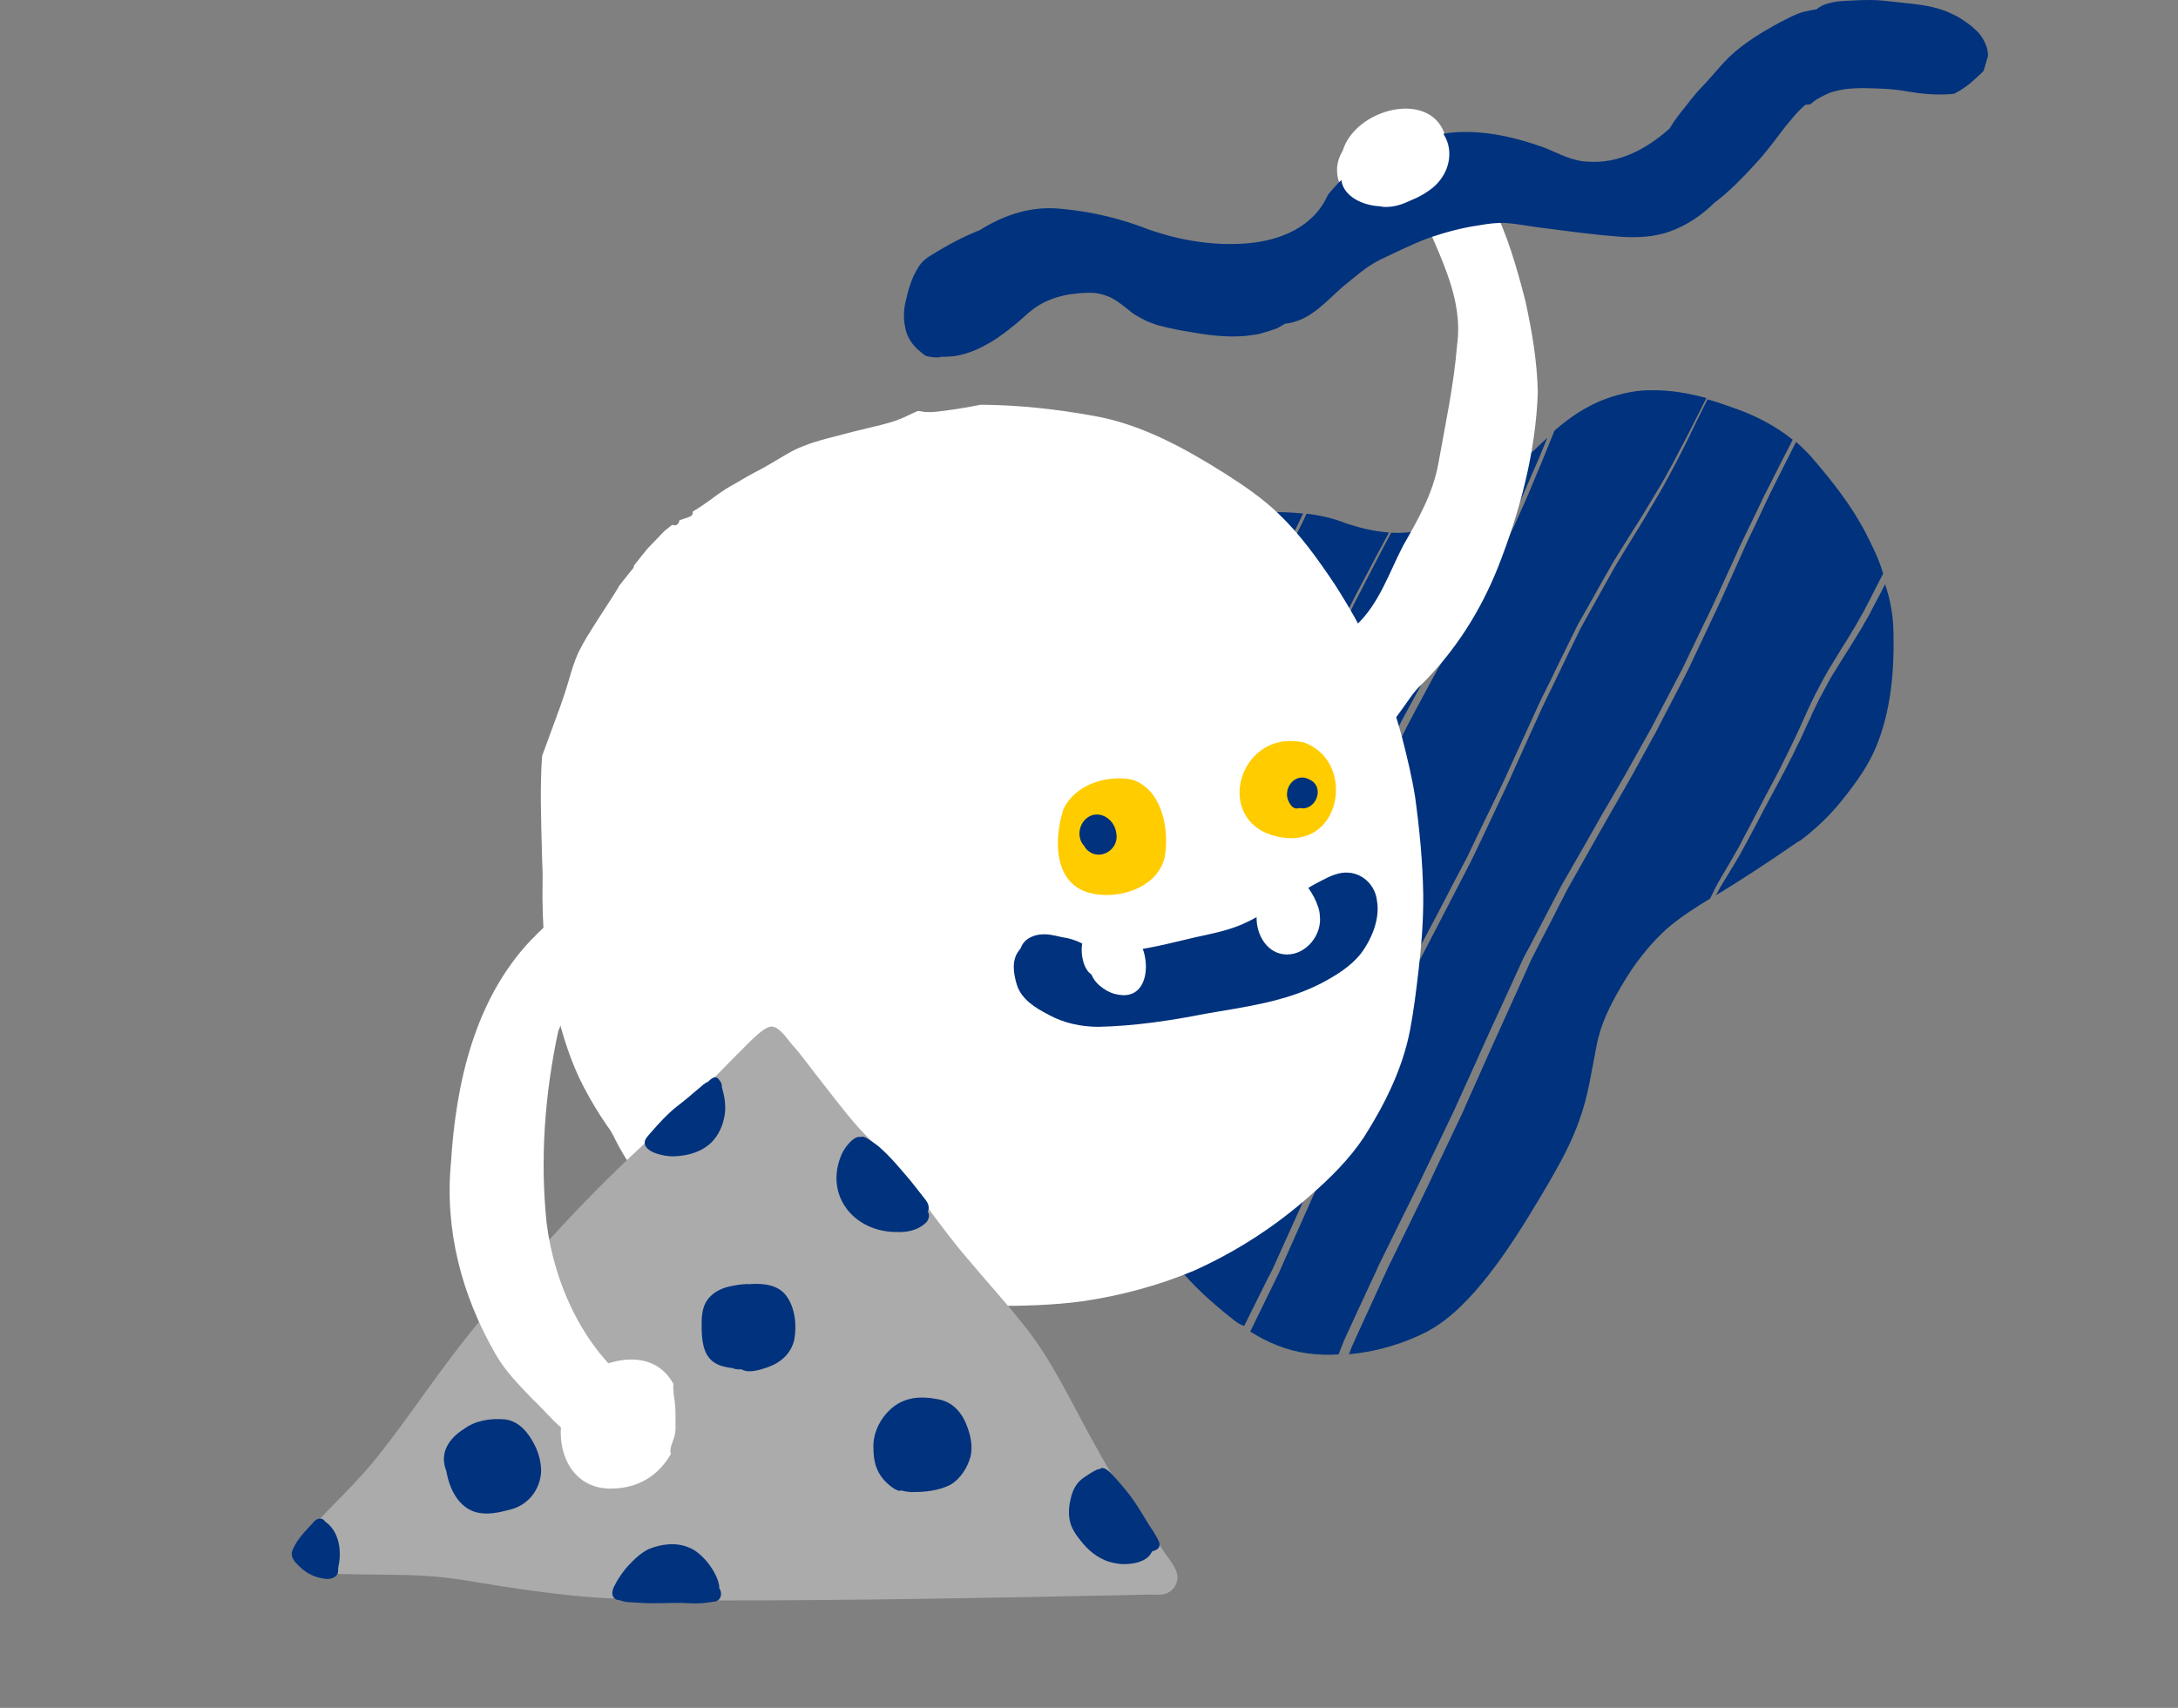
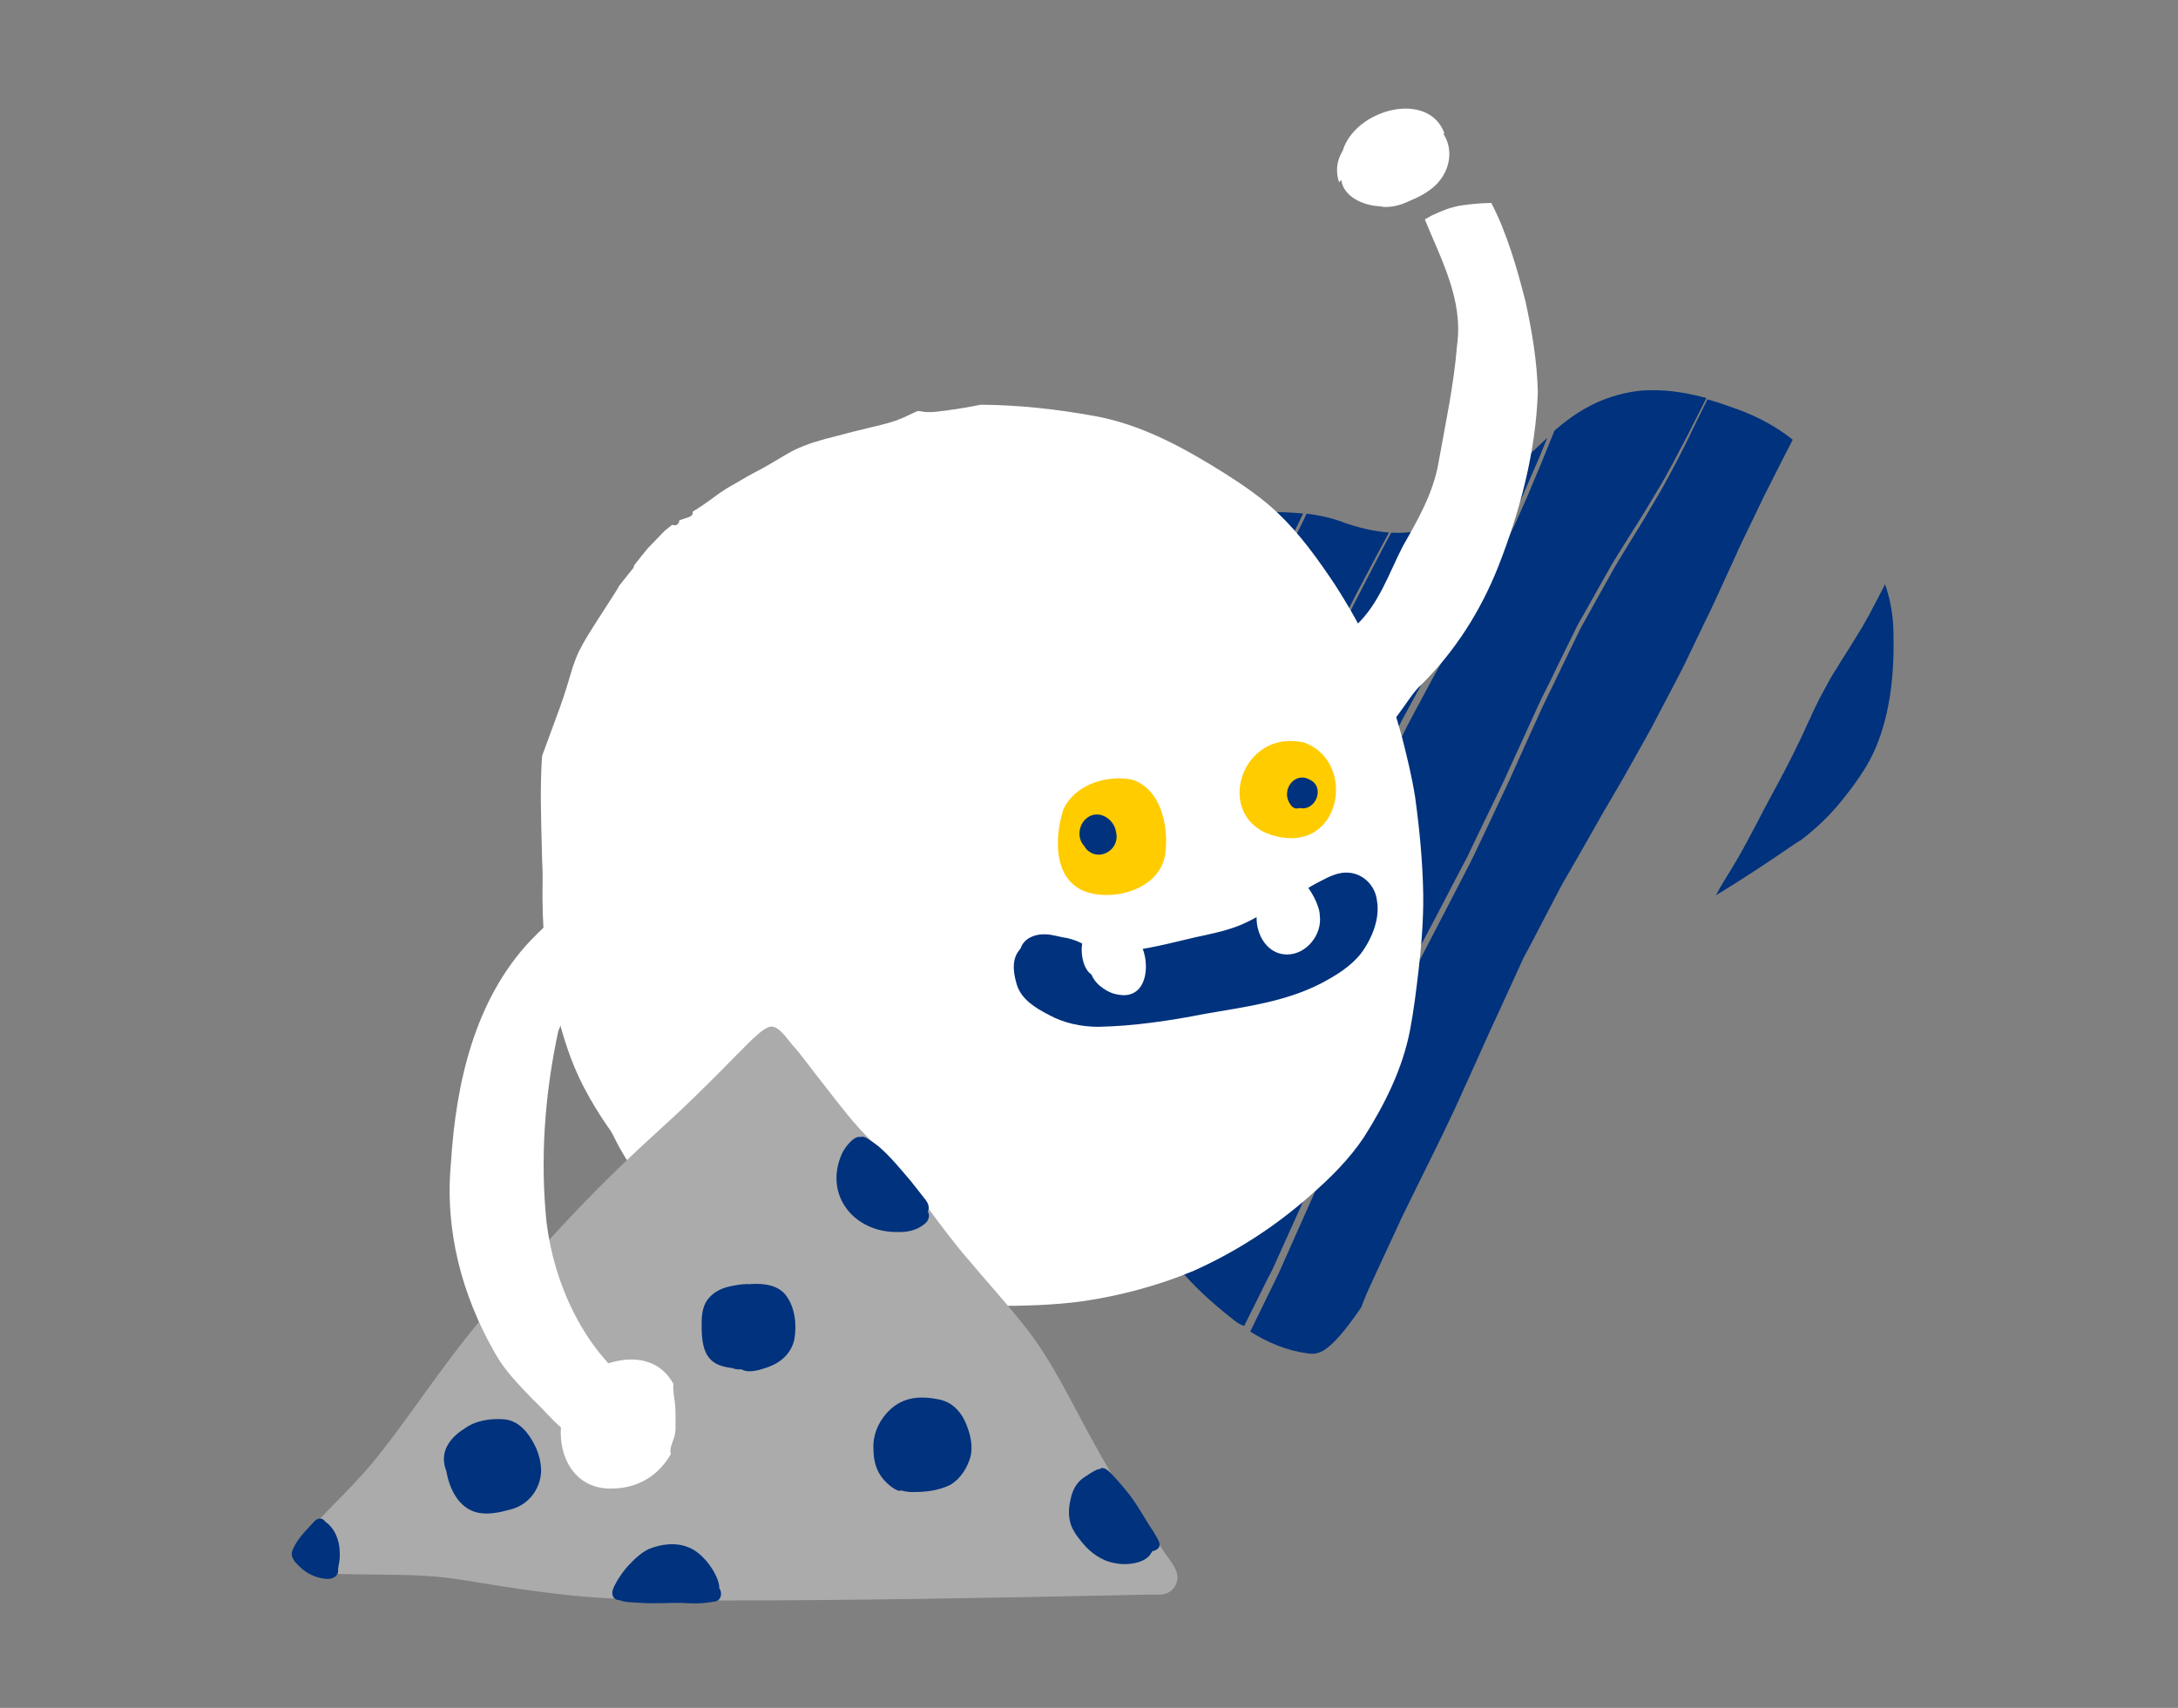
<svg xmlns="http://www.w3.org/2000/svg" version="1.1" id="レイヤー_1" x="0px" y="0px" viewBox="0 0 1640.5 1286.7" style="enable-background:new 0 0 1640.5 1286.7;" xml:space="preserve">
  <rect x="0" y="0" width="1640.5" height="1286.7" fill="#808080" stroke="none" />
  <style type="text/css">
	.st0{fill:#00327D;}
	.st1{fill:#FFFFFF;}
	.st2{fill:#FFCC00;}
	.st3{fill:#ABABAB;}
</style>
  <g>
-     <path class="st0" d="M1074.6,1003.4c-18.2,9.2-38.2,15.1-58.6,16.9c0.5-1.2,1-2.3,1.4-3.6c0.6-1.3,1-2.8,1.7-4   c0.9-1.9,1.7-3.9,2.7-6c3.9-8.7,8-17.4,11.9-26c2.7-5.8,5.3-11.5,7.9-17.3c1.3-2.5,2.3-5.1,3.5-7.7c4-8.2,8-16.4,12-24.4   c5.1-10.5,10.2-20.9,15.3-31.4c2.9-6,5.8-12,8.5-18c5.7-11.9,11.3-23.8,17-35.8c1.1-2.1,2-4.2,3.1-6.5c1.3-2.9,2.6-5.7,3.8-8.6   c5.5-12.3,11-24.5,16.4-36.8c2.5-5.5,5-11.2,7.5-16.6c5.1-11.3,10.2-22.5,15.3-33.8c2.4-5.3,4.8-10.5,7.1-15.8   c0.8-1.7,1.5-3.4,2.3-5.1c5-9.7,9.9-19.3,15-29c4.2-8.3,8.4-16.6,12.7-24.8c7.2-12.7,14.3-25.4,21.5-38.1c2.1-3.7,4.3-7.6,6.4-11.3   c3.7-6.4,7.4-12.8,11-19.2c2.9-5,5.7-10,8.6-15.1c1.2-2,2.3-4.2,3.5-6.3c3.2-5.9,6.4-11.7,9.6-17.5c1.4-2.5,2.8-5,4.1-7.5   c0.5-0.7,0.8-1.4,1.3-2.2c4.9-9.6,9.8-19.1,14.8-28.6c2.5-4.8,5-9.7,7.5-14.5c0.8-1.6,1.5-3.2,2.4-4.8   c5.4-11.5,10.8-22.8,16.2-34.3c1.9-4.1,3.9-8.2,5.8-12.3c0.9-1.9,1.7-3.8,2.7-5.8c5.3-11.6,10.5-23.2,15.7-34.9   c1-2.1,1.8-4.1,2.8-6.3c2.2-4.5,4.2-9.1,6.5-13.6c2.9-6.2,5.8-12.3,8.7-18.5c1.2-2.5,2.3-4.9,3.6-7.5c4.7-9.6,9.6-19.1,14.4-28.7   c1.5-3,3.1-6.1,4.6-9.2c4,3.5,7.8,7.2,11.4,11.2c15.3,17.7,30.2,36.4,41,57.3c5.1,10,10.2,20,13.2,30.8c-1.3,2.4-2.5,4.9-3.9,7.5   c-1.7,3.3-3.5,6.8-5.1,10.1c-1.7,3.3-3.5,6.7-5.2,10c-1.2,2-2.3,4.1-3.5,6.2c-0.9,1.5-1.7,3-2.5,4.5c-2.3,3.8-4.7,7.8-7,11.6   c-2.2,3.5-4.6,7.1-6.7,10.7c-1.2,1.9-2.3,3.8-3.5,5.8c-0.8,1.2-1.4,2.3-2.1,3.4c-0.2,0.4-0.6,0.8-0.8,1.2c-1.1,1.9-2.1,3.8-3.2,5.7   c-0.7,1.2-1.5,2.5-2.1,3.8c-1.2,2.2-2.4,4.4-3.5,6.7c-0.7,1.4-1.5,2.8-2.2,4.1c-1,2-2,4.1-3,6.2c-0.7,1.5-1.4,3-2.1,4.4   c-1.6,3.6-3.3,7.4-4.9,10.9c-1.7,3.7-3.4,7.5-5.1,11.1c-1.7,3.5-3.4,7.1-5.2,10.7c-1.6,3.4-3.5,6.9-5.1,10.3   c0.1-0.1,0.1-0.2,0.1-0.2c-0.3,0.5-0.5,1-0.7,1.4c-1.9,3.6-3.7,7.2-5.6,10.8c-1.9,3.7-4.1,7.5-6,11.2c-3.5,6.7-7,13.4-10.4,20   c-1.9,3.7-4,7.5-5.9,11.2c-0.8,1.4-1.5,2.9-2.2,4.3c-0.7,1.2-1.4,2.5-2,3.7c-0.4,0.7-0.8,1.3-1.2,2c-1.1,1.8-2.2,3.8-3.3,5.8   c-1,1.6-1.8,3.1-2.8,4.8c-1.9,3.2-3.9,6.5-5.8,9.8c-1.8,3.3-3.8,6.6-5.4,10.1c-0.8,1.7-1.6,3.3-2.4,5c-10.4,6.3-20.6,12.8-30,20.5   c-7.6,6.4-14.5,13.7-20.6,21.5c-6.3,7.7-11.6,15.9-16.6,24.5c-8.2,14-15.5,28.6-18.4,44.6c-3.7,18.6-6.2,37.4-12.7,55.2   c-6,17.5-14.6,32.8-23.7,48.6c-18.9,32-46.5,78.9-78.2,103C1083,998.5,1078.7,1001.2,1074.6,1003.4z" />
    <path class="st0" d="M1347,639.1c-16.4,11.3-33.1,22.2-50.1,32.7c-1.6,0.9-3.1,1.8-4.5,2.8c0.4-0.7,0.7-1.4,1.1-2   c-0.1,0.1,0,0.1-0.1,0.2c0.5-1,1.1-1.9,1.6-3c0.4-0.8,0.8-1.6,1.4-2.4c1.1-1.8,2-3.5,3.2-5.3c2.3-3.7,4.6-7.5,6.8-11.2   c1-1.6,1.9-3.3,3-5.1c0.9-1.4,1.6-2.9,2.4-4.3c1-1.6,1.7-3.1,2.6-4.7c1.2-2.1,2.4-4.3,3.5-6.5c3.6-6.7,7.2-13.4,10.6-20.2   c3.7-6.9,7.4-13.8,11.2-20.8c1-1.7,1.8-3.4,2.7-5.2c0.9-1.5,1.7-3,2.4-4.5c1.7-3.4,3.6-7,5.4-10.5c1-2,2-4.1,3-6.2   c0.7-1.5,1.4-3,2.2-4.4c1.7-3.7,3.5-7.4,5.1-11.1c0.9-1.9,1.6-3.7,2.6-5.5c0.6-1.3,1.2-2.5,1.6-3.7c0.2-0.5,0.5-1,0.7-1.5   c1.6-3.4,3.4-7,5.1-10.4c1.3-2.4,2.6-4.9,4-7.4c1-1.7,1.8-3.4,2.8-5.2c0.9-1.6,1.8-3.3,2.8-4.9c0.5-0.9,0.9-1.6,1.5-2.4   c1.6-2.4,3-4.9,4.5-7.3c3.9-6.3,8-12.5,11.8-18.9c1.4-2.1,2.6-4.3,4-6.5c0.8-1.2,1.4-2.3,2-3.5c1.3-2.2,2.5-4.4,3.8-6.6   c0.7-1.2,1.3-2.4,1.9-3.7c1.8-3.5,3.8-7.1,5.6-10.6c1.5-3,3.1-6,4.7-9.1c0.4,1.4,1,2.9,1.4,4.4c3.1,10.2,4.7,20.9,4.9,31.6   c0.7,29.7-1.9,60.1-13.6,87.7c-5.4,12.5-13.1,23.6-21.4,34.3c-7.6,9.9-16.1,19.3-25.7,27.4c-2.9,2.6-5.9,5-9,7.3   C1353.3,634.6,1350.2,637,1347,639.1z" />
    <path class="st0" d="M1346.3,567.3c-0.1,0.1-0.1,0.2-0.1,0.2S1346.2,567.4,1346.3,567.3z" />
    <path class="st0" d="M1403.8,460.2L1403.8,460.2L1403.8,460.2z" />
-     <path class="st0" d="M984.8,1019.6c-15.4-2-30-8.1-43.1-16.4c1.6-3.4,3.4-6.8,5-10.3c5.3-10.9,10.7-21.8,16-32.7   c0.9-1.6,1.5-3.4,2.3-5.1c2.4-5.4,4.8-10.8,7.2-16.2c5.4-12.2,10.9-24.4,16.3-36.6c0.8-1.7,1.5-3.3,2.2-5c1.6-3.8,3.2-7.8,4.8-11.6   c5.5-13.2,10.8-26.3,16.3-39.5c1.6-3.8,3.2-7.8,4.8-11.6c0.7-1.6,1.3-3.1,2.1-4.8c9-20.4,18-40.7,27-61.1   c7.3-14.1,14.7-28.2,22-42.1c5.1-9.9,10.3-19.7,15.4-29.6c6.5-12.5,12.9-24.9,19.4-37.5c1.7-3.4,3.6-7,5.4-10.5   c0.9-1.8,1.7-3.5,2.6-5.3c5.8-12.3,11.7-24.4,17.3-36.6c2.4-5,4.8-10.3,7.3-15.4c0.7-1.5,1.4-3.1,2.1-4.6c5-11,9.9-22.1,14.9-33.1   c2.7-6.1,5.5-12,8.2-18.1c0.9-1.9,1.6-3.7,2.6-5.5c0.2-0.5,0.5-1,0.7-1.5c4.6-9.5,9.3-19,13.8-28.5c3-6.2,6-12.3,9-18.6   c1.4-2.7,2.6-5.4,4-8.2c4.6-8.3,9.2-16.5,13.8-24.8c3-5.5,6.1-10.8,9.1-16.3c0.9-1.6,1.8-3.3,2.8-5c0.2-0.4,0.5-0.9,0.7-1.2   c5.7-9.5,11.5-18.9,17.3-28.3c1.6-2.5,3.1-5,4.7-7.7c2.7-4.7,5.5-9.4,8.3-14.1c1.6-2.6,3.1-5.3,4.6-7.9c0.5-0.9,1-1.7,1.5-2.6   c3-5.7,6.1-11.2,9.1-16.9c1.9-3.6,3.7-7.3,5.6-10.9c1.5-3.2,3.3-6.4,4.7-9.5c0.5-1,1-2,1.4-3c4-8.2,8-16.4,12.1-24.5   c5.8,1.6,11.6,3.5,17.3,5.6c17.2,5.7,33.1,13.7,46.9,24.8c-0.5,1-1.1,2-1.5,3c-1.3,2.4-2.5,4.7-3.8,7.3   c-4.8,9.5-9.7,19.1-14.5,28.6c-0.4,0.8-0.7,1.5-1.2,2.3c-1.1,2.1-2,4.2-3.1,6.5c-3,6.3-6,12.5-9,18.7c-1.9,3.9-3.8,8-5.8,12   c-1.2,2.4-2.3,4.9-3.4,7.5c-5.2,11.5-10.6,23-15.8,34.5c-2.9,6.4-5.9,12.5-8.9,18.6c-5.3,11-10.6,22-15.9,33.1   c-0.8,1.6-1.6,3.2-2.5,4.8c-2.7,5.2-5.4,10.4-8.2,15.7c-3.2,6.1-6.3,12-9.5,18.1c-1.1,2-2.2,4.1-3.3,6.3c-0.3,0.6-0.6,1.2-1,1.8   c-5.4,9.6-10.6,19.2-16.1,28.8c-1.2,2-2.3,4.1-3.5,6.2c-3.2,5.6-6.5,11.1-9.7,16.7c-3.9,6.6-7.7,13-11.3,19.6   c-6.3,11.2-12.8,22.3-19.2,33.6c-2.1,3.7-4.2,7.4-6.4,11.1c-1,1.6-1.7,3.3-2.6,4.9c-5.9,11.4-11.9,22.7-17.8,34.1   c-2.3,4.5-4.7,9.1-7.2,13.6c-0.4,0.8-0.9,1.5-1.2,2.2c-0.3,0.6-0.6,1.3-0.9,1.9c-5,10.8-9.9,21.6-14.8,32.4   c-3.5,7.7-6.9,15.1-10.5,22.8c-8.6,19.3-17.4,38.5-26.1,57.8c-0.7,1.5-1.3,2.9-2,4.2c-2.3,4.8-4.6,9.7-6.9,14.5   c-5.7,11.8-11.3,23.6-17,35.3c-2.4,5-4.9,10.1-7.4,15.1c-6,12-11.9,24.1-17.8,36.1c-1.8,3.6-3.6,7.2-5.4,11   c-0.8,1.6-1.5,3.1-2.2,4.8c-5.3,11.5-10.7,23.1-16.1,34.7c-2.3,4.9-4.6,9.9-6.8,14.8c-0.7,1.5-1.4,3.1-2,4.5   c-1.2,3.2-2.6,6.3-3.8,9.6C1000.6,1021,992.7,1020.7,984.8,1019.6z" />
+     <path class="st0" d="M984.8,1019.6c-15.4-2-30-8.1-43.1-16.4c1.6-3.4,3.4-6.8,5-10.3c5.3-10.9,10.7-21.8,16-32.7   c0.9-1.6,1.5-3.4,2.3-5.1c2.4-5.4,4.8-10.8,7.2-16.2c5.4-12.2,10.9-24.4,16.3-36.6c0.8-1.7,1.5-3.3,2.2-5c1.6-3.8,3.2-7.8,4.8-11.6   c5.5-13.2,10.8-26.3,16.3-39.5c1.6-3.8,3.2-7.8,4.8-11.6c0.7-1.6,1.3-3.1,2.1-4.8c9-20.4,18-40.7,27-61.1   c7.3-14.1,14.7-28.2,22-42.1c5.1-9.9,10.3-19.7,15.4-29.6c6.5-12.5,12.9-24.9,19.4-37.5c1.7-3.4,3.6-7,5.4-10.5   c0.9-1.8,1.7-3.5,2.6-5.3c5.8-12.3,11.7-24.4,17.3-36.6c2.4-5,4.8-10.3,7.3-15.4c0.7-1.5,1.4-3.1,2.1-4.6c5-11,9.9-22.1,14.9-33.1   c2.7-6.1,5.5-12,8.2-18.1c0.9-1.9,1.6-3.7,2.6-5.5c0.2-0.5,0.5-1,0.7-1.5c4.6-9.5,9.3-19,13.8-28.5c3-6.2,6-12.3,9-18.6   c1.4-2.7,2.6-5.4,4-8.2c4.6-8.3,9.2-16.5,13.8-24.8c3-5.5,6.1-10.8,9.1-16.3c0.9-1.6,1.8-3.3,2.8-5c0.2-0.4,0.5-0.9,0.7-1.2   c5.7-9.5,11.5-18.9,17.3-28.3c1.6-2.5,3.1-5,4.7-7.7c2.7-4.7,5.5-9.4,8.3-14.1c1.6-2.6,3.1-5.3,4.6-7.9c0.5-0.9,1-1.7,1.5-2.6   c3-5.7,6.1-11.2,9.1-16.9c1.9-3.6,3.7-7.3,5.6-10.9c1.5-3.2,3.3-6.4,4.7-9.5c0.5-1,1-2,1.4-3c4-8.2,8-16.4,12.1-24.5   c5.8,1.6,11.6,3.5,17.3,5.6c17.2,5.7,33.1,13.7,46.9,24.8c-0.5,1-1.1,2-1.5,3c-1.3,2.4-2.5,4.7-3.8,7.3   c-4.8,9.5-9.7,19.1-14.5,28.6c-0.4,0.8-0.7,1.5-1.2,2.3c-1.1,2.1-2,4.2-3.1,6.5c-3,6.3-6,12.5-9,18.7c-1.9,3.9-3.8,8-5.8,12   c-1.2,2.4-2.3,4.9-3.4,7.5c-5.2,11.5-10.6,23-15.8,34.5c-2.9,6.4-5.9,12.5-8.9,18.6c-5.3,11-10.6,22-15.9,33.1   c-0.8,1.6-1.6,3.2-2.5,4.8c-2.7,5.2-5.4,10.4-8.2,15.7c-3.2,6.1-6.3,12-9.5,18.1c-1.1,2-2.2,4.1-3.3,6.3c-0.3,0.6-0.6,1.2-1,1.8   c-5.4,9.6-10.6,19.2-16.1,28.8c-1.2,2-2.3,4.1-3.5,6.2c-3.2,5.6-6.5,11.1-9.7,16.7c-3.9,6.6-7.7,13-11.3,19.6   c-6.3,11.2-12.8,22.3-19.2,33.6c-2.1,3.7-4.2,7.4-6.4,11.1c-1,1.6-1.7,3.3-2.6,4.9c-5.9,11.4-11.9,22.7-17.8,34.1   c-2.3,4.5-4.7,9.1-7.2,13.6c-0.4,0.8-0.9,1.5-1.2,2.2c-0.3,0.6-0.6,1.3-0.9,1.9c-5,10.8-9.9,21.6-14.8,32.4   c-3.5,7.7-6.9,15.1-10.5,22.8c-8.6,19.3-17.4,38.5-26.1,57.8c-0.7,1.5-1.3,2.9-2,4.2c-2.3,4.8-4.6,9.7-6.9,14.5   c-2.4,5-4.9,10.1-7.4,15.1c-6,12-11.9,24.1-17.8,36.1c-1.8,3.6-3.6,7.2-5.4,11   c-0.8,1.6-1.5,3.1-2.2,4.8c-5.3,11.5-10.7,23.1-16.1,34.7c-2.3,4.9-4.6,9.9-6.8,14.8c-0.7,1.5-1.4,3.1-2,4.5   c-1.2,3.2-2.6,6.3-3.8,9.6C1000.6,1021,992.7,1020.7,984.8,1019.6z" />
    <path class="st0" d="M928.6,993.9c-15.2-11.9-29.8-25-42-40c1.1-3.8,2.3-7.6,3.4-11.6c0.9-2.9,1.6-6,2.6-9   c3.1-9.3,6.4-18.4,9.6-27.8c0.2-0.5,0.5-1.1,0.7-1.6c2.3-5.4,4.5-11,6.8-16.4c1.1-2.5,2.2-5.2,3.3-7.9c0.4-0.8,0.7-1.6,1.1-2.4   c4.2-8.9,8.5-17.6,12.6-26.3c1.3-2.5,2.6-5,3.9-7.6c2.9-5.8,5.7-11.5,8.7-17.3c3.1-6.1,6.1-12.1,9.1-18.2   c5.2-10.7,10.4-21.4,15.7-32.1c0.8-1.7,1.6-3.4,2.4-5c2-4.5,4.1-9,6.1-13.5c4.1-9.2,8.3-18.2,12.3-27.2c0.3-0.7,0.7-1.5,0.9-2.3   c0.8-1.9,1.6-3.8,2.5-5.8c2.5-5.8,4.9-11.8,7.3-17.7c2-4.9,4-9.8,6-14.7c0.8-1.8,1.4-3.7,2.2-5.5c3.7-10.1,7.6-20.2,11.3-30.4   c1.2-3.2,2.4-6.5,3.5-9.8c1.6-4.7,3.4-9.5,5.1-14.3c0.4-1.2,0.9-2.2,1.3-3.4c1.1-2.7,2-5.4,3.2-8.2c1.6-4.2,3.2-8.5,4.9-12.7   c3.5-8.2,6.9-16.2,10.4-24.4c0.9-1.9,1.7-3.8,2.7-5.7c2.4-4.8,4.7-9.7,7-14.4c2.2-4.5,4.3-9.1,6.6-13.5c1.1-2.1,2.2-4.1,3.3-6.3   c5.4-10,10.8-20.1,16.1-30c1.1-1.9,2.2-3.9,3.3-5.9c3.1-5.5,6.2-10.8,9.3-16.4c2-3.5,4-7,6-10.4c0.6-0.9,1.2-2,1.6-3   c1.3-2.3,2.6-4.7,3.9-7.1c2.9-5.2,5.7-10.4,8.5-15.6c1.5-2.6,2.7-5.2,4.2-7.8c2.6-4.9,5.1-9.9,7.8-14.9c2-3.7,3.9-7.7,5.9-11.5   c1.6-3.2,3.3-6.7,4.9-10c1.4-3,3-6.1,4.4-9.1c0.6-1.2,1.2-2.4,1.8-3.6c2-4.5,4.1-9.2,6.1-13.7c1.3-2.9,2.7-5.8,3.9-8.8   c2.2-5.3,4.5-10.7,6.7-16c1.6-3.8,3.3-7.7,4.8-11.5c2.9-7.1,5.6-14.1,8.6-21.2c11.5-10,23.9-18.5,38.3-23.8   c11.4-4.1,23.5-6.9,35.8-6.6c13.6-0.1,27.1,2.3,40.3,5.9c-4.2,8.2-8.2,16.4-12.4,24.5c0,0,0,0,0.1-0.1c-2.5,4.7-5,9.6-7.5,14.3   c-1.3,2.3-2.4,4.7-3.7,7.1c-0.6,1.1-1.3,2.2-1.8,3.4c-3,5.4-5.8,10.7-8.9,16c-0.7,1.2-1.5,2.4-2.2,3.6c-1.7,2.8-3.4,5.7-5.1,8.5   c-2.2,3.8-4.6,7.6-6.9,11.4c-2.6,4.2-5.2,8.5-7.9,12.6c-3.8,6-7.4,11.9-11.2,17.9c-1.3,2.1-2.5,4-3.8,6.3   c-6.3,11.1-12.6,22.1-18.8,33.3c-2.2,3.9-4.6,8-6.8,12c-0.3,0.5-0.5,0.9-0.7,1.4c-0.7,1.4-1.3,2.8-2.1,4.3   c-6,12.2-12.1,24.4-17.9,36.6c-2.1,4.2-4.1,8.4-6.3,12.6c-0.8,1.6-1.5,3.3-2.3,4.9c-5.6,12.2-11.2,24.4-16.7,36.6   c-2.4,5.1-4.7,10.3-7.1,15.5c-0.7,1.5-1.4,3.1-2,4.5c-5.2,11-10.5,21.8-15.8,32.7c-4.1,8.7-8.4,17.3-12.4,25.9   c-6.3,11.9-12.5,23.7-18.7,35.8c-4.1,7.7-8.1,15.6-12.2,23.2c-4.8,9-9.6,18.2-14.4,27.2c-5.7,10.7-11.3,21.3-16.9,32.1   c-0.3,0.6-0.7,1.2-1,1.8c-0.3,0.7-0.7,1.5-1,2.2c-2,4.5-4.1,9.2-6.1,13.7c-5.8,12.9-11.6,25.8-17.3,38.8c-1.4,3.3-3,6.8-4.5,10.2   c-0.9,1.9-1.6,3.7-2.3,5.5c-5.3,12.5-10.4,25-15.6,37.5c-2.3,5.4-4.6,11-6.9,16.4c-0.7,1.7-1.5,3.5-2.2,5.2   c-9.1,20.2-18.2,40.3-27.3,60.5c-0.3,0.5-0.4,0.9-0.7,1.4c-0.8,1.6-1.5,3.2-2.5,4.8c-3,6.1-6,11.9-8.9,17.9   c-3.1,6.4-6.4,12.7-9.5,19.1C933.8,997.9,931.1,996,928.6,993.9z" />
    <path class="st0" d="M868.2,926.2c-5.8-11.2-10.6-22.8-13.7-35c-2.7-12.5-2.9-25.4-2.2-38c0.3-6.7,1.2-13.4,2.3-19.9   c0.1-0.3,0.3-0.7,0.5-1.1c1.1-2.9,2.5-5.7,3.7-8.7c0.7-1.5,1.1-2.9,1.7-4.4c3.3-8.2,6.5-16.3,9.7-24.5c0.5-1.2,1-2.3,1.4-3.6   c0.1-0.3,0.2-0.5,0.4-0.9c0.9-2.6,1.8-5.2,2.8-7.9c2.8-8.4,5.7-16.7,8.5-25.1c1.3-3.9,2.6-7.7,3.9-11.6c2.8-8.7,5.6-17.3,8.5-25.9   c0.8-2.2,1.4-4.3,2.1-6.4c0.1-0.3,0.2-0.7,0.4-0.9c0.4-1,0.8-1.9,1.1-3c3.2-8.2,6.2-16.3,9.4-24.6c1.4-3.8,3-7.8,4.5-11.5   c0.6-1.6,1.2-3.2,1.8-4.7c0.4-0.8,0.7-1.5,1.2-2.3c6.5-13.8,13.1-27.7,19.7-41.6c0.5-1,1-2,1.5-2.9c1.7-3.3,3.4-6.6,5.1-9.9   c4.1-7.8,8.1-15.6,12.2-23.3c0.6-1.2,1.3-2.3,1.8-3.5c1.2-2.4,2.5-4.8,3.6-7.4c3.9-8,7.9-15.8,11.8-23.8c1.8-3.7,3.6-7.5,5.4-11.2   c3.8-8,7.5-15.8,11.4-23.9c5.5-11.6,11.2-23.1,16.8-34.7c2.2-4.6,4.6-9.4,6.9-14c3.1-6.3,6.2-12.3,9.3-18.6c0,0-0.1,0.1,0,0.1   c4.9-9.5,9.8-19.1,14.8-28.6c3.8-7.3,7.5-14.5,11.4-21.6c7.9,0.5,15.7-0.2,23.4-2.2c11.6-4.1,21.6-11.7,31.9-18.4   c11.2-6.8,22-14,32-22.4c10.2-9,20.1-19.2,30.3-28.5c-0.8,1.9-1.6,3.8-2.4,5.8c-1.2,3.1-2.5,6.2-3.8,9.3c-4,9.2-8,18.4-12,27.6   c-1.3,3-2.8,6.1-4.2,9.1c-2,4.2-3.9,8.5-6,12.8c-2.3,4.6-4.8,9.4-7.1,14c-1.6,3.4-3.5,6.7-5.2,10c-4.6,8.7-9.4,17.4-13.9,26   c-4.3,7.9-8.7,15.8-13.1,23.5c-1.5,2.8-3.1,5.6-4.6,8.4c-2.3,4-4.7,8.1-7.1,12.1c-3.1,5.3-6,10.4-9.1,15.7c-1.1,1.8-2,3.5-3,5.5   c-5.6,10.1-11.1,20.3-16.6,30.4c-1,1.8-2,3.6-2.9,5.6c-2.4,4.9-4.8,9.8-7.3,14.8c-2.4,4.9-4.8,9.8-7.3,14.8   c-1.2,2.4-2.2,4.8-3.3,7.3c-2.5,5.6-4.9,11.4-7.4,16.9c-0.6,1.3-1.2,2.5-1.6,3.7c-0.6,1.3-1,2.5-1.5,3.8c-3.3,8.6-6.7,17-9.8,25.5   c-3,8.1-5.9,16-8.9,24c-3.5,9.3-7.1,18.6-10.6,27.9c-0.1,0.3-0.2,0.7-0.4,1c-4.3,10.4-8.6,20.8-12.8,31c-1.5,3.5-2.9,7-4.4,10.5   c-0.3,0.6-0.5,1.1-0.8,1.7c-0.8,1.7-1.6,3.6-2.5,5.3c-4.9,10.8-9.9,21.6-14.7,32.5c-0.8,1.7-1.4,3.2-2.3,4.8   c-2.3,4.7-4.7,9.6-7,14.2c-2.8,5.8-5.6,11.5-8.5,17.2c-1.3,2.6-2.5,5.2-3.9,8c-4.5,9.1-9.3,18.2-13.8,27.3c-1.6,3.2-3.4,6.6-5,9.8   c-1.8,3.6-3.5,7.2-5.2,10.8c-2.4,4.9-4.9,10-7.2,15c-0.4,0.7-0.6,1.3-1,2.1c-0.9,2-1.7,4.2-2.6,6.2c-2.4,5.8-4.8,11.5-7.2,17.3   c-0.6,1.3-1,2.5-1.5,3.8c-0.5,1.1-0.8,2.2-1.1,3.2c-1.9,5.7-4,11.5-6,17.2c-0.9,2.5-1.7,5-2.7,7.7c-0.2,0.7-0.6,1.4-0.8,2.2   c-1.2,4.4-2.5,8.8-3.9,13.3C876.1,940,871.8,933.3,868.2,926.2z" />
    <path class="st0" d="M995.8,684.5c0,0.1-0.1,0.2,0,0.3C995.7,684.7,995.7,684.6,995.8,684.5z" />
    <path class="st0" d="M879.7,743.7c3.3-15.8,4.1-28.2,0-43.9c-3.3-14.3-10.9-27.1-18.5-39.6c1.7-3.9,3.5-7.9,5.1-11.9   c1.1-2.4,2.1-4.9,3.1-7.5c2.7-6.3,5.2-12.6,7.9-18.8c3.3-7.9,6.5-15.7,9.7-23.7c7.5-18,14.8-36.1,22.1-54.1c4-9.8,7.9-19.5,12-29.3   c1.7-4,3.5-8.1,5.1-12.1c1.8-4.5,3.8-9.1,5.7-13.6c1.9-3.9,3.8-7.9,5.7-11.8c0.9-1.9,1.9-3.9,2.8-5.9c0.4-0.9,0.9-1.8,1.4-2.6   c2.3-4.3,4.6-8.8,7-13.1c1.6-3.2,3.5-6.5,5.3-9.8c1.9-3.7,4.1-7.5,6-11.2c2.9-5.5,5.7-11,8.6-16.5c0.8-1.3,1.5-2.7,2.1-3.9   c0.9-1.9,1.8-3.7,2.8-5.7c1.5-3.1,3.1-6.4,4.6-9.5c0.8-1.6,1.6-3.3,2.5-5c1.2-2.3,2.3-4.7,3.4-7.2c10.1,1.2,20,3.4,29.5,7.2   c10.5,3.5,21.5,6.2,32.6,7c-3.1,5.8-6.2,11.5-9.3,17.3c-2.6,4.9-5.3,10-7.9,15c-2.1,3.9-4.2,8.1-6.4,12.1c-1,1.7-1.8,3.4-2.7,5.2   l0,0c-5,9.8-9.9,19.5-15,29.3c-2.1,4.2-4.3,8.6-6.5,12.9c-3.6,7.1-7,14.2-10.6,21.3c-2.5,4.8-4.8,9.8-7.2,14.7   c-3.3,6.7-6.5,13.3-9.7,19.9c0.1-0.1,0-0.1,0.1-0.2c-0.5,1.1-1.1,2.2-1.7,3.3c-1.4,2.8-2.9,5.7-4.3,8.6c-3.3,6.4-6.5,12.8-9.7,19.2   c-1.2,2.2-2.3,4.6-3.6,7c-3.1,5.9-6.2,11.7-9.3,17.6c-3.3,6.2-6.5,12.1-9.8,18.3c-0.7,1.1-1.2,2.3-1.6,3.4   c-1.6,3.3-3.3,6.8-4.8,10.2c-3.9,8.3-7.9,16.4-11.8,24.6c-1,2-2,4.1-3,6.2c-0.2,0.3-0.3,0.6-0.4,0.9c-0.4,0.9-0.7,1.6-1,2.5   c-3.1,8-6.2,15.8-9.3,23.8c-2.3,5.9-4.7,11.9-6.9,17.9c-0.1,0.3-0.2,0.7-0.4,1c-0.4,1.2-0.8,2.2-1.1,3.3c-1.3,3.9-2.6,7.8-3.9,11.8   c-2.6,7.7-5.2,15.5-7.8,23.2c-1.4,4.3-3,8.8-4.6,13.2c-2.8,7.9-5.4,15.7-8.1,23.5c-0.4,1.2-0.9,2.3-1.3,3.4   c-0.6,1.3-1.1,2.6-1.5,3.9C870.5,778.2,876.5,761.1,879.7,743.7z" />
    <path class="st0" d="M819.1,598c0.3-1.1,0.7-2.3,0.9-3.4c0.2-0.8,0.5-1.5,0.7-2.2c0.7-2.1,1.3-4.2,2-6.2c1.3-4.1,2.5-8.2,3.9-12.3   c0.2-0.6,0.5-1.2,0.7-1.7c0.8-1.9,1.5-4,2.3-5.9c1.2-3.4,2.6-6.8,3.8-10.3c2.6-6.3,5.3-12.8,7.8-19.1c2.8-6.8,5.6-13.5,8.4-20.2   c3.1-7.4,6.2-14.7,9.3-22.1c1.2-2.6,2.3-5.2,3.4-7.8c1.3-3.3,2.9-6.6,4.3-9.8c2.6-5.8,5.2-11.7,7.8-17.5c1.9-4.3,3.9-8.8,5.9-13   c1-2.1,1.8-4.1,2.9-6.2c1.9-4.2,3.9-8.4,6-12.7c1.1-2.3,2-4.5,3.2-6.8c2-4,4-8,6-12c1.4-3,3-6,4.5-8.9c0.9-1.8,1.8-3.5,2.7-5.4   c15.8-5.4,32.2-9.1,48.9-8.7c9-0.1,18,0.2,27,1.1c-1.4,3.1-2.9,6.2-4.4,9.3c-2.7,5.6-5.5,11-8.2,16.6c-0.4,0.9-1,1.8-1.4,2.8   c-1.5,2.8-2.9,5.6-4.4,8.4c-2,3.7-4,7.7-6.1,11.3c-2.9,5.4-5.8,10.7-8.8,15.9c-2,3.6-4,7.3-5.9,10.9c-1.4,2.5-2.7,5-4.1,7.5   c-0.7,1.2-1.3,2.6-1.9,3.9c-2.3,4.8-4.7,9.8-7.1,14.6c-0.2,0.4-0.4,0.9-0.6,1.3c-0.4,0.9-0.8,1.9-1.1,2.9c-1.2,3.1-2.6,6.1-3.9,9.3   c-1.7,4.2-3.5,8.4-5.3,12.5c-1.9,4.6-3.8,9.3-5.7,14c-3.4,8.4-7,16.8-10.4,25.2l0,0l0,0l0,0c-5.8,14.1-11.7,28.1-17.6,42.2   c-3.4,7.9-6.5,15.8-10,23.8c-2.7,6.5-5.4,12.7-8.1,19.1c-1.2,2.6-2.2,5.2-3.4,7.8c-1.4,3.3-3,6.8-4.5,10.2   C845.5,637.1,829.8,618.8,819.1,598z" />
    <path class="st0" d="M810.4,576.7c-2.3-8-4.6-16-5.8-24.3c-1.5-12.2-1.1-24.5,0.4-36.5c3.6-21.2,11.3-42.1,23.6-59.8   c9.4-13.5,20.8-25.5,33.6-35.8c11.7-10.1,24.9-19.1,39.6-24.5c-0.2,0.3-0.3,0.6-0.6,0.9c-1.1,1.9-2,3.7-3.1,5.8   c-0.7,1.2-1.5,2.6-2,3.9c-1.8,3.6-3.7,7.2-5.5,10.8c-0.6,1.1-1.2,2.2-1.7,3.3c-0.5,1-1,2.1-1.4,3.1c-2.1,4.3-4.1,8.8-6.3,13.1   c-3,6.3-5.9,12.6-8.8,18.9c-2.9,6.4-5.8,12.5-8.7,18.8c-1.3,2.5-2.3,5.1-3.4,7.7c-1.5,3.4-3.1,7-4.5,10.3c-1.2,2.8-2.4,5.7-3.6,8.5   c-1.8,4.2-3.6,8.5-5.5,12.7c-2.8,6.4-5.4,12.7-8.1,19.3c-2.7,6.5-5.4,12.7-8.1,19.1c-0.4,0.9-0.8,1.7-1.1,2.5   c-0.6,1.4-1.1,2.8-1.6,4.2c-1.6,4.2-3.2,8.4-4.8,12.5c-0.2,0.5-0.4,1.2-0.6,1.7c-0.6,1.8-1.2,3.7-1.8,5.6   c-1.4,4.4-2.7,8.8-4.2,13.2c-0.1,0.2-0.1,0.5-0.2,0.7C814,587.4,812,582.3,810.4,576.7z" />
  </g>
  <path class="st1" d="M502.4,902.6c1.8,1.4,3.7,2.7,5.6,4c-12.2-10.8-22.7-23.3-33.3-35.6C482.2,883.1,491.3,894.1,502.4,902.6z   M1072,673.9c0.2,19.1-1.3,38-3.5,57c-1.8,15.2-3.6,30.4-6.5,45.5c-5.6,28.8-18.9,55.5-34.5,80.1c-11.1,16.8-25.5,31-40.6,44.2  c-26.3,23.3-56.1,42.6-88.2,56.9c-26.7,11.1-54.9,18.6-83.5,22.8c-22.2,3-44.8,3.5-67.2,3.5c-1.8,0-3.6,0-5.3,0  c-16.1-0.2-32.1-2.2-48.1-4.5c-2.8-3.6-5.6-7.2-8.5-10.8c-7.7-9-15.2-18.3-24.2-26.1c-1.6-1.4-3.3-2.6-5-3.7  c-14.3-14-29.4-27.4-41.8-43.2c-6.6-8.2-11.7-17.3-16.5-26.6c-2.5-6.3-7.2-11.8-13.9-13.8c-3.9-10.1-24.1,13-29.7,18.1  c-13.4,13.9-27.1,27.5-41.2,40.8c-5.3-3.2-10.4-6.7-15.3-10.4c-15.1-11.8-26.4-28-35-45c-1.7-3.6-3.5-7.1-6-10.2  c-6.4-9.3-12.2-18.9-17.5-28.9c-10.1-19.2-16.5-40-21.5-61c-3.4-14.3-6.6-28.7-8-43.4c-1.6-17.4-2.2-35-1.8-52.5  c0.2-6.8-0.5-13.6-0.5-20.4c-0.6-24.3-1.6-48.6,0.1-72.8c0.6-1.7,1.2-3.4,1.9-5.1c3.9-10.6,7.8-21.1,11.6-31.6  c3.6-9.9,6.6-20.1,9.6-30.2c1.4-4.1,2.9-8.2,4.8-12.1c3.8-7.7,8.5-14.9,13.1-22.2c2.4-3.7,4.7-7.3,7.1-11c2.2-3.4,4.3-6.7,6.5-10.1  c1.2-1.9,2.4-3.9,3.5-5.9c1.1-1.4,2.2-2.8,3.3-4.2c1.7-2.1,3.5-4.3,5.1-6.4c0.6-0.8,1.2-1.5,1.9-2.3c0.6-0.7,0.8-1.5,0.8-2.3  c0.4-0.5,0.8-1,1.2-1.5c3-3.8,6-7.7,9.2-11.5c0.2-0.2,0.4-0.4,0.6-0.6c2.7-2.8,5.4-5.6,8.1-8.4c1.2-1.3,2.4-2.6,3.7-3.8  c0.2-0.2,0.4-0.4,0.6-0.6c1.4-1.1,2.7-2.2,4.1-3.3c0.5-0.4,1-0.7,1.5-1.1c0.3,0.2,0.7,0.4,1.1,0.4c0.2,0,0.4,0.1,0.6,0.1  c1.4,0,2.6-0.9,3.1-2.2c0.2-0.6,0.4-1.1,0.5-1.7c1.1-0.3,2.1-0.6,3.1-1c1.5-0.5,3.1-0.9,4.6-1.6c0.9-0.4,1.6-0.9,2-1.7  c0.3-0.7,0.4-1.5,0.3-2.2c0.7-0.4,1.4-0.9,2.1-1.3c0.2-0.1,0.5-0.3,0.7-0.4c0,0-0.1,0-0.1,0.1c3.7-2.4,7.3-4.8,10.8-7.4  c2-1.5,4-3,6-4.4c1.9-1.3,3.8-2.5,5.7-3.8c1-0.6,2-1.1,2.9-1.7c4.5-2.6,9.1-5.2,13.6-7.9c3.7-2,7.4-4,11.2-6c3.6-2,7.2-4.1,10.7-6.2  c3.4-2,6.8-4.1,10.3-6c0.9-0.5,1.8-1,2.7-1.4c1.1-0.5,2.3-1,3.4-1.6c1.6-0.7,3.2-1.3,4.8-1.9c0.9-0.3,1.8-0.7,2.7-1  c0.6-0.2,1.2-0.4,1.9-0.7c2.4-0.8,4.7-1.5,7.2-2.2c2.7-0.8,5.5-1.5,8.2-2.2c5.1-1.3,10.2-2.7,15.3-4c0.1,0,0.2-0.1,0.4-0.1  c0.1,0,0.2-0.1,0.3-0.1c0,0,0,0,0.1,0c0.3-0.1,0.6-0.2,0.9-0.2c4.5-1.1,9-2.2,13.5-3.3c4.8-1.1,9.5-2.3,14.2-3.7c2-0.6,4-1.3,6-2.1  c2.3-0.9,4.6-1.9,6.8-3c2.2-1,4.4-2.1,6.7-3.1c0.4-0.1,0.8-0.1,1.2-0.2c1.7,0.3,3.3,0.6,5,0.8c1.8,0.1,3.5,0.1,5.3,0  c2.9-0.1,5.7-0.6,8.5-0.9c1.7-0.2,3.4-0.4,5.1-0.7c2.7-0.3,5.3-0.8,8-1.2c5-0.8,9.9-1.7,14.8-2.7c28.5,0.2,57.1,3.3,85.1,8.4  c35.9,6.3,68.3,24.2,98.8,43.4c14.3,9.1,28.4,18.7,40.6,30.5c16.4,15.7,29.6,34.3,42.2,53.1c10.6,16.5,20.3,33.6,28.5,51.4  c9.2,20.6,16.2,42.2,22.2,64c3.8,14.8,7.4,29.7,9.8,44.8C1069.2,624.7,1071.6,649.3,1072,673.9z" />
  <path class="st2" d="M822.3,673.1c-29-6.4-28.7-40.7-21.3-63.4c8.6-18.6,32.3-26,51.5-22.4c21.7,6.9,27.6,34.1,25.4,54.3  c-2,21.7-24.1,32.7-44.4,32.7C829.7,674.3,825.9,673.9,822.3,673.1z" />
  <path class="st2" d="M968.6,631.3c-57.3-5.8-38-83.3,13.6-71.9c36.7,13.1,29.8,72.1-9.5,72.1C971.3,631.5,970,631.4,968.6,631.3z" />
  <path class="st0" d="M818.8,640.3c-0.9-0.9-1.6-1.9-2.2-3c-5.2-5.5-4.4-14.7,0.8-19.9c8.7-8.6,21.8-1.3,23.3,9.8  c2.1,9.2-5.3,16.7-13.2,16.7C824.5,643.9,821.5,642.8,818.8,640.3z" />
  <path class="st0" d="M971.6,605.5c-6.9-10,3.4-24.6,14.9-18.1c11.9,5.5,4.6,24.2-7.8,21.3c-0.6,0.3-1.2,0.4-1.9,0.4  C974.6,609.2,972.6,607.5,971.6,605.5z" />
  <path class="st0" d="M789.8,764.5c-9.9-5.1-20.6-11.6-24-22.9c-2.4-8.2-4-17.9,1.5-25.2c0.6-0.9,1.5-1.7,1.8-2.8  c2.8-7,10.7-9.9,17.8-9.7c5.7,0,11.1,2.1,16.8,2.8c4.6,1.1,9.3,2.7,13.3,5.3c3.2,0.6,6.4,1.4,9.7,1.7c3.1,0.5,6.1,1.1,9.2,1.8  c2.7,0.5,5.3,1.8,8.1,1.4c19.1-1.3,37.6-6.4,56.1-10.7c11.6-2.5,23.3-4.8,34.3-9.3c11.4-4.9,22-11.6,33-17.3  c9.3-5.3,18.2-11.2,27.7-16c6.4-3.4,13.7-6.9,21.1-6.1c11,1,19.6,9.9,20.9,20.8c2.6,13.8-4,29.5-12.2,40.3  c-7.8,9.8-18.8,16.4-29.7,22.2c-27.4,14.1-57.7,17.8-87,22.9c-26.7,5.3-54.6,9.4-81,9.9c-0.1,0-0.2,0-0.3,0  C814.1,773.5,801.2,770.8,789.8,764.5z" />
  <path class="st1" d="M840.4,749c-4.4-1-8.5-3.4-11.9-6.2c-2.9-2.4-5.1-5.4-6.5-8.7c-11.2-7.3-10.2-42.5,8.2-30.8  c4.6-0.6,8.7,3.2,10,7.4c12.2-15.5,22.4,0.5,22.9,16.4c0.3,11.4-4.3,22.7-16.8,22.7C844.4,749.7,842.5,749.5,840.4,749z" />
  <path class="st1" d="M968.9,719.1c-14-0.3-22.2-14-22.4-26.8c0.1-4.8-2.6-11.3,1.9-14.8c0.4-5.5,4.6-11.9,10.8-11  c9.1-27.3,34.7,8.7,34.9,23.3c1.9,14.2-10,29.3-24.6,29.3C969.3,719.1,969.1,719.1,968.9,719.1z" />
  <path class="st1" d="M1149,227c4.9,22.5,8.8,45.3,9.3,68.4c-1.5,45.2-13.5,90.1-30,132c-13.2,33.1-32.3,63.2-57.6,88.3  c-12.2,10.7-22.7,38.8-40.5,38.8c-1.5,0-3.1-0.2-4.8-0.7c-18-9.2,0.7-27.3,6.3-38.8c-6.2-0.2-9.4-8-5.2-12.6c-2.7-1.6-4.2-4.6-4-7.7  c-7.4,2.5-31.6,24.1-29.7,5c6.3-11.8,19.1-18.8,28.3-28.3c17.6-16.2,24.9-39.3,35.6-60c11.2-19.7,22.7-39.6,26.7-62.3  c5.3-29.6,11.7-59.2,14.1-89.2c4.7-34.1-11.9-64.1-24.3-94.6c1.7-1,3.4-1.9,5.1-2.9c3.9-1.9,7.8-3.5,11.9-5c2.5-0.8,4.9-1.5,7.5-2.1  c6-1.1,12-1.7,18-2.1c2.5-0.1,5.1-0.3,7.6-0.3C1135.2,176,1142.6,202,1149,227z" />
-   <path class="st0" d="M1496.3,35.1c-1.2-3.4-2.9-6.5-5.1-9.3c-1.7-2.1-3.7-3.8-5.7-5.6c-2.3-2-4.9-3.7-7.4-5.4s-5.2-3.1-7.9-4.4  c-4.8-2.3-10-4-15.2-5.2c-9.9-2.1-19.8-2.9-29.8-4c-5.4-0.6-10.8-1.2-16.3-1.2c-4.6,0-9.3,0.1-14,0.4c-0.7,0-1.4,0.1-2.1,0.1  c-0.1,0-0.2,0-0.3,0c-2.8,0.2-5.7,0.3-8.5,0.6c-2,0.3-4,0.7-5.9,1.2c-2.3,0.6-4.6,1.3-6.7,2.5c-1.1,0.6-2.1,1.4-3.1,2.2  c-3.5,0.5-7,1.2-10.4,2.1c-6,1.7-11.4,4.8-16.9,7.6c-13.6,7.3-27,15.4-38.3,26c-5.2,5.1-9.1,9.8-14.1,15.5  c-4.6,5.3-9.7,10.2-14.1,15.7c-5.6,7.5-12.1,14.5-16.8,22.8c-17.2,15.4-38.1,26.8-61.5,25.1c-12.2-0.3-22.6-6.5-33.6-10.8  c-23.8-8.4-49.4-14.2-74.6-10.4c-1.7,0.2-3.5,0.5-5.2,0.9c-28.3,3.3-54.4,15.8-74.2,35.8c-2.9,3-5.7,6.2-8.4,9.5  c-10.8,24.4-36,34.6-61.5,36.6c-24.8,1.9-49.8-2.2-73.2-10.4c-21.4-8.4-43.7-13.7-66.6-15.7c-21.8-2.3-42.6,4.5-60.7,16  c-12.8,5.1-24.9,11.5-36.5,18.8c-4.1,2.3-7.8,5.5-10.2,9.6c-4.9,7.7-7.4,16.7-9.4,25.6c-1.5,6.3-1.7,12.9-0.3,19.3  c1.1,6.9,5.1,13,10.4,17.5c1.6,1.4,3.2,2.7,4.9,3.9c0.5,0.2,0.9,0.3,1.4,0.4c1.2,0.3,2.4,0.5,3.6,0.7c2,0.2,4.1,0.2,6.2,0.2  c-0.2,0-0.5,0-0.7-0.4c3.8-0.1,7.6-0.1,11.4-0.6c2.6-0.4,5.1-1,7.7-1.7c2.7-0.8,5.3-1.7,7.9-2.8c3.3-1.5,6.5-3.1,9.7-4.9  c2.5-1.4,5-2.9,7.4-4.6c2.5-1.7,5-3.6,7.4-5.4c0.3-0.3,0.7-0.5,1-0.8c0,0,0,0-0.1,0c1.5-1.1,3-2.3,4.5-3.5c1.8-1.4,3.5-3,5.2-4.5  c3.4-3.1,6.8-6.1,10.6-8.7c7.8-5.2,16.7-8.3,25.9-9.7c4.3-0.6,8.6-1,12.9-1.1c2.4-0.1,4.9,0,7.4,0.4c2.2,0.4,4.5,1,6.6,1.7  c1.9,0.7,3.8,1.5,5.5,2.5c1.6,1,3.2,2,4.7,3.1c2.9,2.1,5.8,4.4,8.6,6.7c1,0.8,2,1.5,3.1,2.2c2.9,1.7,5.7,3.3,8.7,4.7  c2.8,1.2,5.7,2.3,8.6,3.2c5.6,1.5,11.2,2.7,16.9,3.8c5.6,1,11.2,1.9,16.8,2.8c0.1,0,0.1,0,0.2,0c0.2,0.1,0.3,0.1,0.4,0.1  c0,0,0.1,0,0.1,0c0.1,0,0.1,0,0.2,0c3,0.4,6,0.8,9,1.1c3.6,0.3,7.1,0.5,10.7,0.6c2.2,0,4.4,0,6.6-0.1c2.2,0,4.5-0.3,6.7-0.5  c1.7-0.2,3.4-0.5,5.1-0.7c1.6-0.2,3.1-0.5,4.6-0.9c4.3-1.2,8.5-2.6,12.7-4.1c0.7-0.4,1.3-0.8,2-1.2c1.2-0.7,2.4-1.4,3.6-2.1  c18.4-1.9,29.8-15.8,43.1-27.5c8.8-7.2,17.5-15,27.7-20.3c12.7-6,25.3-12.4,38.5-17.2c11.9-4,24.1-7.3,36.6-9.1  c6.7-1.2,13.4-2.1,20.3-1.8c7.8,0.6,15.4,2,23.1,3.1c21.7,2.8,43.4,5.9,65.2,7.4c11.8,0.6,23.9,0,35.1-4c12.9-4.5,24.4-12.4,34.1-22  c0.2-0.1,0.4-0.3,0.6-0.4c4.2-3.1,8.1-6.6,11.9-10.1c6.2-5.8,12-11.9,17.7-18.1c5.9-6.3,11.2-13.1,16.4-19.9  c2.3-3.1,4.7-6.3,7.2-9.4c2.4-2.9,4.8-5.8,7.2-8.6c1.4-1.4,2.7-2.9,4.2-4.3c1-0.9,2-1.8,3-2.7c1.3-0.2,2.6-0.3,3.8-0.4  c0.1-0.1,0.1-0.1,0.2-0.2c1.9-1.6,3.9-3.2,6.1-4.4c2.4-1.3,4.8-2.6,7.4-3.7c2.3-1,4.9-1.6,7.4-2.2c2.4-0.6,4.9-0.9,7.4-1.2  c3.6-0.3,7.2-0.5,10.8-0.5c3.8,0,7.7,0.2,11.6,0.3c3.5,0.1,6.9,0.3,10.3,0.6c3.6,0.3,7.2,0.8,10.8,1.4c-0.1,0-0.1,0-0.1,0  c5.3,0.9,10.5,1.7,15.8,2.1c2.8,0.2,5.5,0.4,8.3,0.4c2.9,0,5.8,0,8.7-0.2c1.2-0.1,2.5-0.2,3.7-0.4c1.7-0.9,3.4-1.9,5.1-2.9  c2-1.3,3.9-2.6,5.7-4c1.8-1.5,3.6-3,5.3-4.6c1.6-1.4,3.2-3,4.8-4.5c0.4-0.4,0.8-0.9,1.2-1.3c0.7-2.2,1.4-4.4,2-6.6  c0.4-1.5,0.9-3.1,1.3-4.6C1497.4,39.7,1497,37.3,1496.3,35.1z" />
  <path class="st1" d="M1087.1,100.7c0.3,0,0.6-0.1,0.9-0.1c-11.8-33-67.2-18.6-76.7,13.1c-4.9,7.9-5.2,16.1-2.7,23.6  c0.5-0.6,1.1-1.1,1.7-1.6c1.7,12.4,16.2,19.1,28.9,19.7c1.8,0.4,3.5,0.6,5.1,0.5c6.5,0,12.9-2.3,18.7-5.1c5.3-2.1,10.3-4.9,14.8-8.3  c5.2-3.9,9.3-9.2,11.7-15.2C1093.3,117.3,1091.8,107.8,1087.1,100.7z" />
  <path class="st3" d="M878.4,1171.5c5.8,8,13,16.6,4.8,25.9c-3.2,3.4-7.9,4.4-12.5,4c-6.8-0.1-13.6,0.2-20.4,0.3  c-101.9,2.1-204.6,4.1-306.6,4.1c-1.1,0-77.3-1.2-80.6-1.4c-7.4-0.4-14.7-0.8-22-1.4c-21.4-1.8-42.6-4.7-63.8-8  c-18.7-2.9-37.3-6.6-56.3-7.7c-21.1-1.3-42.2-0.8-63.4-1.4c-6.6-0.2-13.3-0.4-19.9-1.1c-6.2-0.6-11.9-5-13.6-11.1  c-1.7-5.7,1.1-11.4,4.6-15.8c16.6-19.5,35.2-35.9,51.6-55.5c19.8-24.1,37.2-50.1,55.9-75c17.9-24.4,37.7-47.3,57.3-70.3  c6.9-8,13.8-15.9,20.8-23.7c6.3-6.9,12.6-13.8,19.1-20.5c21.2-22.3,43.2-43.5,66.3-64.4c4.7-4.3,9.4-8.6,14-13  c14-13.3,27.7-26.9,41.2-40.8c5.6-5.1,19.5-21.3,26.2-21.3c6.3,0,12.4,10.4,17.1,15.4c4.7,5.1,14.7,18.9,21.3,27.1  c12.4,15.8,23,30.3,37.4,44.3c3.6,4.4,39.7,47,42.6,50.6c9.8,13.2,19.6,26.4,30.4,38.8c13.3,15.9,27.3,31.2,40.2,47.4  c22.2,27.3,36.8,59.6,53.8,90.1c4.2,7.7,8.5,15.3,13,22.8c1.7,2.3,33.7,49.6,36.5,54.1C875,1166.6,876.7,1169.1,878.4,1171.5z" />
  <path class="st0" d="M402.9,1089.1c3,5.9,4.6,12.6,4.7,19.2c-0.6,14.2-10,26-24,29.2c-8.3,2.2-17.1,4.1-25.5,1.7  c-13.2-4-19.8-18.2-21.9-30.9c-5.5-13.6,1.9-24.6,13.4-31.8c8.8-6.5,20.3-8.1,31-7.1C391.4,1070.8,398.4,1080,402.9,1089.1z" />
  <path class="st0" d="M699.4,908.7c0.1,0.7,0.2,1.4,0.1,2c-0.1,0.8-0.4,1.5-0.7,2.2c1.1,1.5,1.3,3.5,0.3,5.8  c-0.6,1.6-1.8,2.8-3.2,3.8c-5.5,4.5-12.7,5.9-19.6,5.7c-32.9,0.6-56.1-27.8-42.1-59.1c2-4.3,8.3-13,13.5-12.6  c0.2,0.1,0.4,0.1,0.5,0.2c0.3-0.1,0.6-0.2,0.9-0.3c2.3-0.2,4.7,1.7,6.4,2.8c0.5,0.3,0.9,0.6,1.4,0.9c1.7,1.2,3.4,2.4,5,3.7  c9,7.8,16.5,17.1,24.2,26.1c2.9,3.6,5.7,7.2,8.5,10.8c0.5,0.6,0.9,1.2,1.4,1.8C697.5,904.4,699.1,906.3,699.4,908.7z" />
  <path class="st0" d="M728.4,1074.6c2.8,7.2,4.4,15.3,2.6,22.9c-2.4,8.4-7.5,16.6-15.1,21.1c-9,4.6-19.4,5.6-29.5,5.5  c-2.6-0.1-5.1-0.5-7.6-1.2c-3.1,1.7-10.9-5.4-12.9-7.8c-6.1-6.8-7.9-14.6-8-23.5c-0.6-9.9,3.4-19.6,9.9-26.9  c10.5-11.7,23.3-13.4,38.1-10.6C717.3,1055.8,724.7,1064.2,728.4,1074.6z" />
  <path class="st0" d="M871.1,1157.9c1,1.9,2.5,4.1,2.3,6.3c-0.1,0.5-0.2,1.1-0.5,1.6c-0.7,1.2-2,1.9-3.3,2.4  c-0.6,0.2-1.3,0.4-1.9,0.7c0,0.1-0.1,0.2-0.2,0.4c-4,8.9-19.6,10.3-28.1,8.3c-9.7-1.7-18-7.8-24.1-15.2c-4.1-5-8.3-10.4-9.5-16.8  c-1.3-5.9-0.5-12.1,1-17.9c1.5-6.1,4.9-11.7,10.3-15c2.8-1.9,5.6-3.8,8.6-5.2c0.9-0.4,1.8-0.8,2.8-0.7c0.3-0.4,0.8-0.7,1.3-0.8  c2.4-0.2,5,1.9,7.1,4.1c1.2,1.2,2.2,2.4,3.1,3.3c4.9,5.5,9.8,11.2,14,17.2c4.1,6.1,7.8,12.4,11.7,18.7  C867.6,1151.9,869.4,1154.8,871.1,1157.9z" />
  <path class="st0" d="M542,1196.9c-0.1-0.1-0.1-0.3-0.3-0.4c0.1-0.8,0.1-1.6-0.1-2.3c-1.9-10.4-12.7-24.5-22.7-28.3  c-9.6-4.1-20.7-2.7-30.1,1.1c-6.1,2.9-11,7.7-15.6,12.6c-2,2.1-6.9,8.2-9.7,13.9c-2.2,3.7-3.2,7.4-1.3,10c0.3,0.4,0.6,0.6,0.9,0.9  c1,0.8,2.2,1.2,3.4,1.1c5.1,2.1,11,1.6,16.4,2.1c10,0.7,19.9-0.1,29.9,0c7.1,0.4,14.2,0.8,21.3-0.4c1.1-0.1,2.2-0.3,3.3-0.5  c1.3,0,2.3-0.3,3.2-0.9C543.3,1204.1,543.9,1200,542,1196.9z" />
-   <path class="st0" d="M543.7,819c0-0.1,0-0.2,0-0.4c0.1-1.7-0.6-3.6-1.9-4.8c-0.3-0.5-0.6-0.9-1-1.3c-2.8-2.4-5.7,0.9-7.8,2.7  c-2.6,0.9-4.4,3.1-6.5,4.7c-5.5,4.7-11.1,9.5-16.9,13.9c-7.3,5.8-13.5,12.8-19.6,19.7c-1.9,2.4-4.8,4.8-4.4,8.1  c1.2,7,14.8,9.5,20.8,9.6c11.4-0.1,23.7-3.5,31.3-12.5c4.9-5.8,7.6-13.3,8.4-20.8C546.7,831.5,545.5,825.1,543.7,819z" />
  <path class="st0" d="M244,1189.3c-6.3-0.8-12.2-3.5-16.9-7.7c-3.5-3.3-8.5-7.4-7.1-12.8c2.7-7.5,8.3-13.5,13.6-19.2  c2.1-1.9,3.7-5,6.8-5.5c1.8-0.2,3.6,0.6,4.4,2.2c9.1,6.1,11.9,18,11,28.3c-0.2,3.1-1.4,6.1-1.1,9.3  C254,1189,248.2,1190.2,244,1189.3z" />
  <path class="st1" d="M508.7,1060.7c-0.3-5-1.5-9.9-1.6-15c-0.1-0.9-0.1-2,0.2-2.9c-7.8-14.7-24.2-23.4-49.1-15.7  c-9.6-10.5-17.9-22.6-24.7-35.6c-11.5-21.9-18.8-46.4-21.8-70.2c-5-48.2-1.4-97.1,8.8-144.5c0.7-1.6,1.4-3.3,2-4.9  c4.8-11.5,9.5-22.9,13.9-34.5c3.8-8.9-3.9-18.8-13.4-17.1c-0.1-4.1-2.9-7.6-6.6-8.9c1.7-2.4,3.4-4.9,5.2-7.3c1.8-2.4,4.8-5,3.7-8.3  c-6.4-9.4-20.2,7.7-25.6,12.7c-42.1,44.6-56.3,107.4-60,167.1c-4.9,51,8,100.1,33.4,144.3c7.4,13.2,18.2,23.9,28.6,34.8  c7.1,6.5,13.4,14.4,20.8,20.7c-1.6,22.4,10.2,45.2,35.9,46.1c0.6,0,1.2,0,1.8,0c21.8,0,36.8-11.3,45.1-26.1  c-1.2-3.2,0.9-8.1,2.1-11.3c0.9-2.4,1.2-4.8,1.4-7.3C508.9,1071.4,508.8,1066.1,508.7,1060.7z" />
  <path class="st0" d="M591.9,975.8c-6.2-7.9-17-9-26.4-8.4c-0.3,0-0.6,0.1-0.9,0.1c-5.1-0.4-12,1-15.5,1.8  c-7.2,1.6-14.1,5.7-17.6,12.1c-3,5.7-3.1,12.4-3,18.8c0.1,9.1,1,19.5,8.1,25.3c4.2,3.5,9.8,4.5,15.3,5.3c0.4,0.2,0.9,0.3,1.4,0.5  c1.8,0.4,3.5,0.5,5.3,0.4c5.5,3.2,14,0.3,19.6-1.6c9.9-3.5,17.8-10.4,20.1-21C600.3,998.2,598.8,984.7,591.9,975.8z" />
</svg>